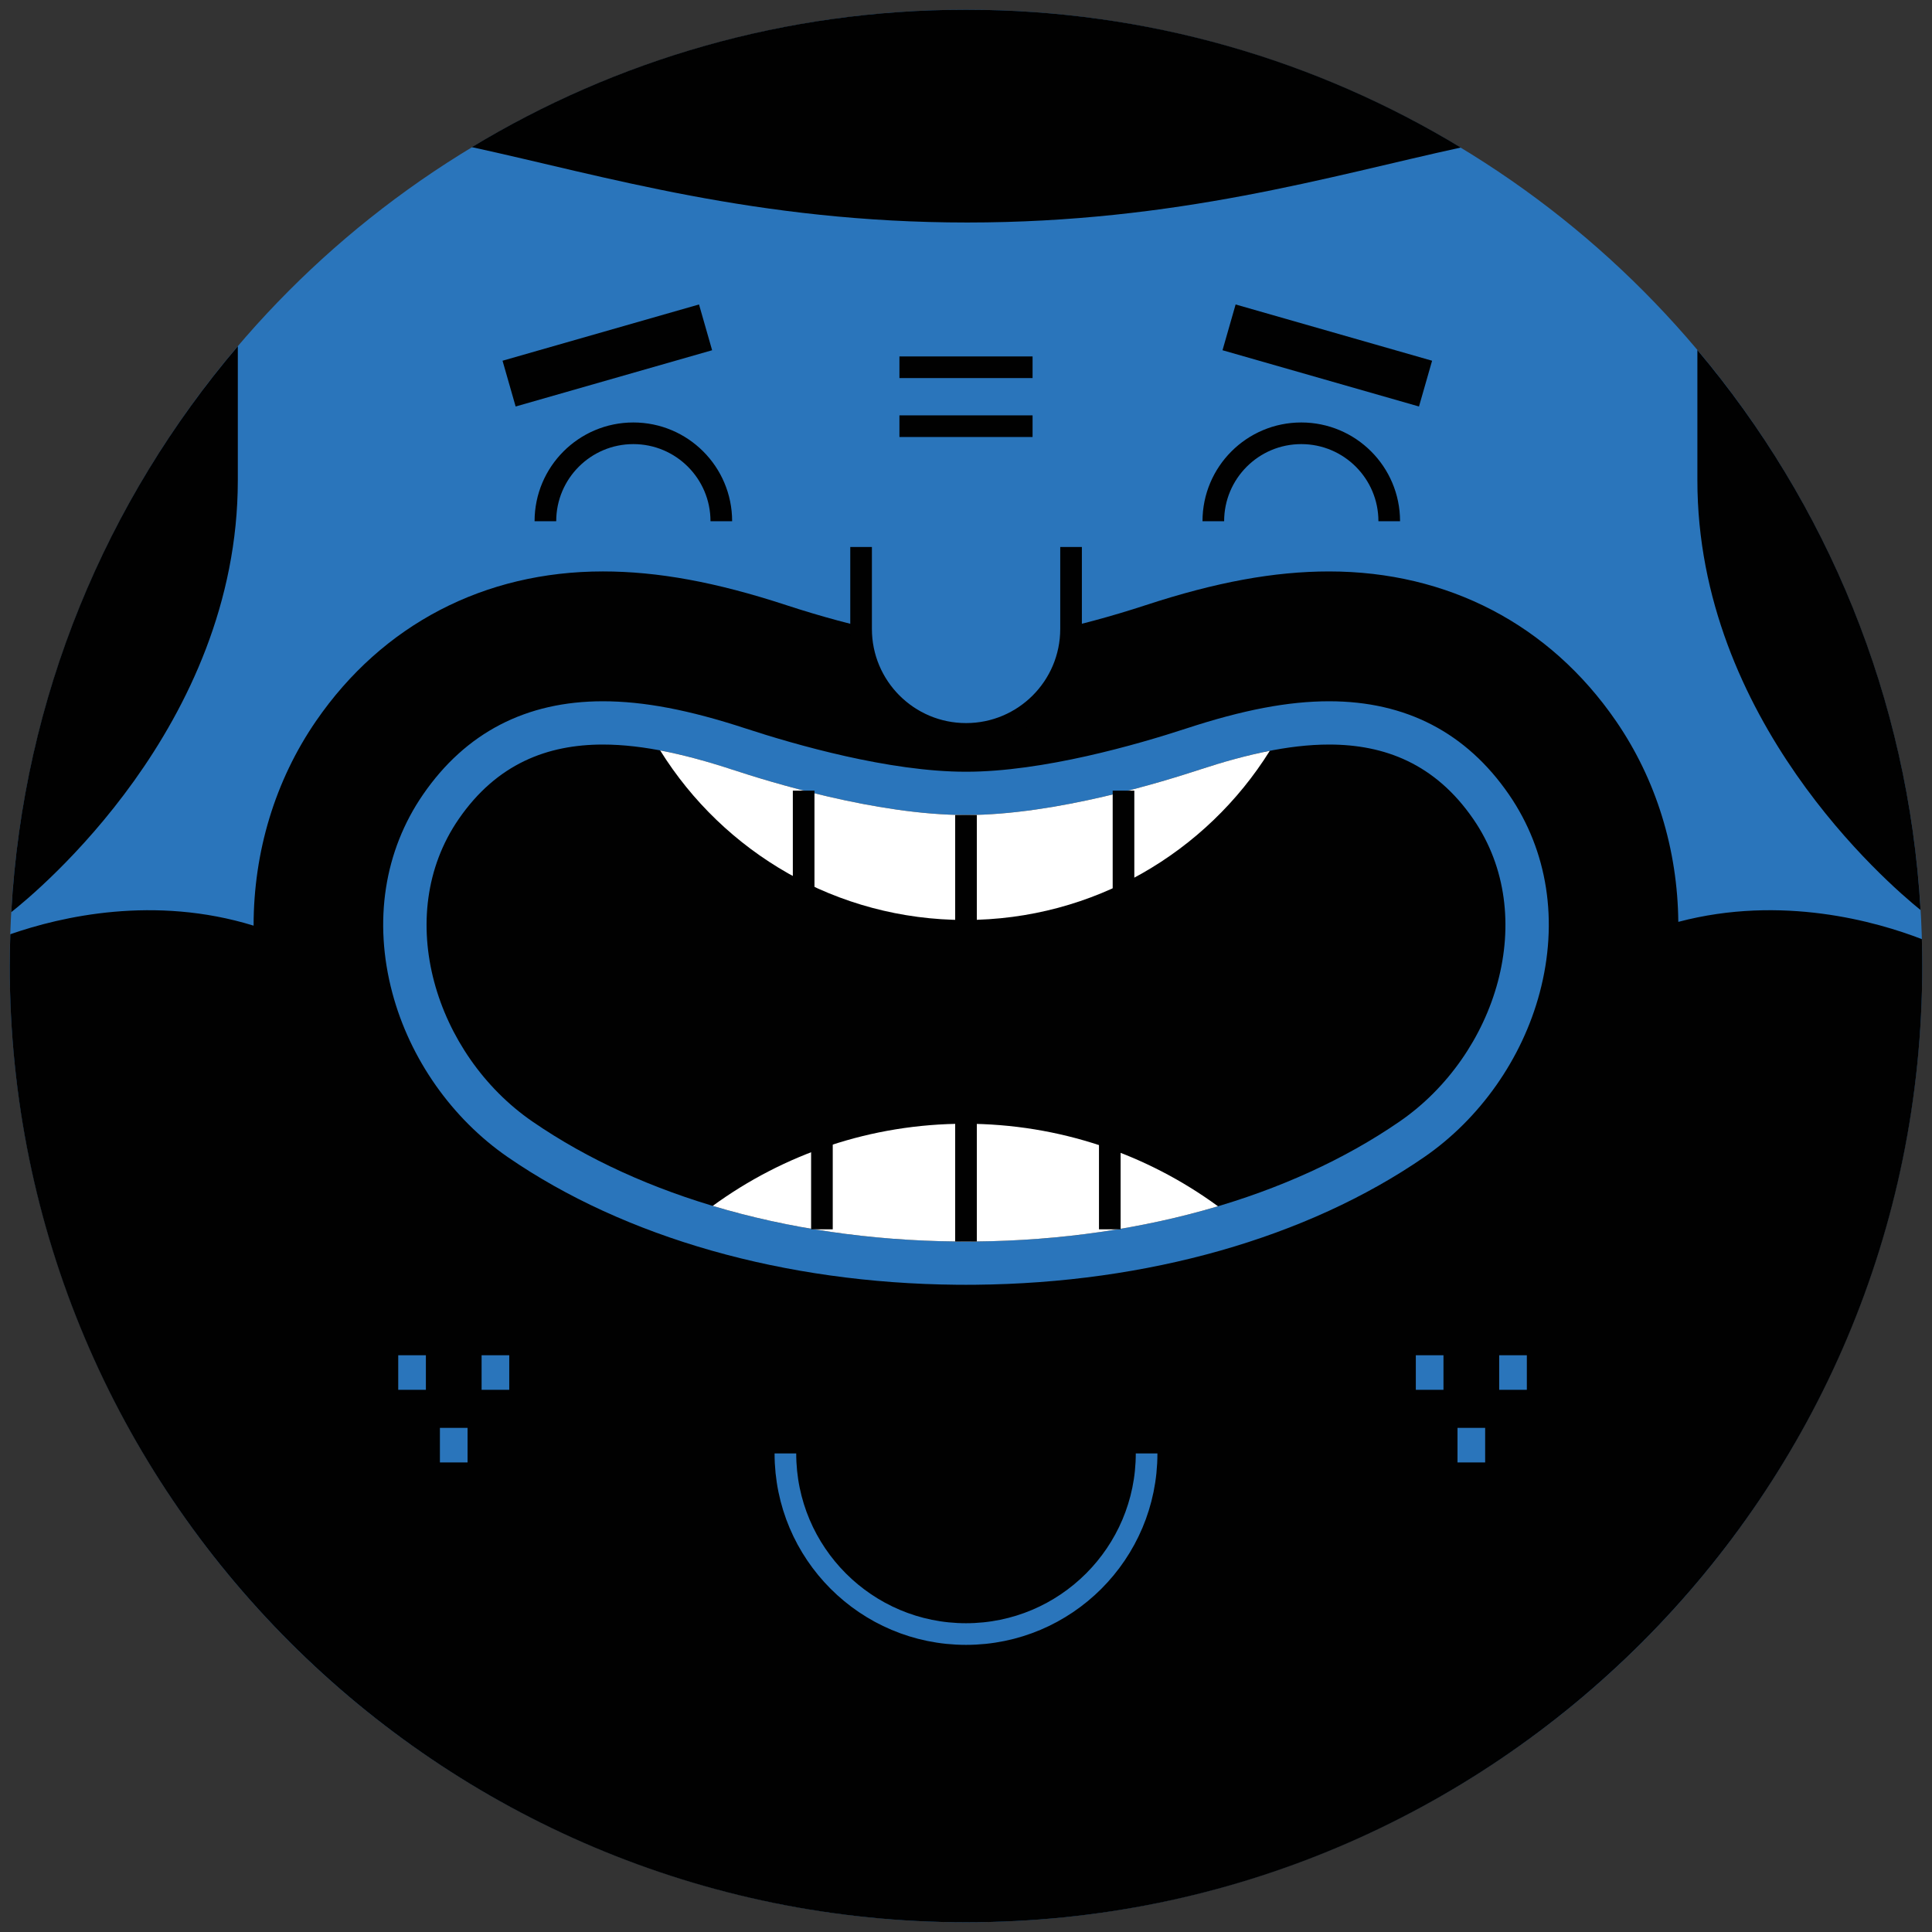
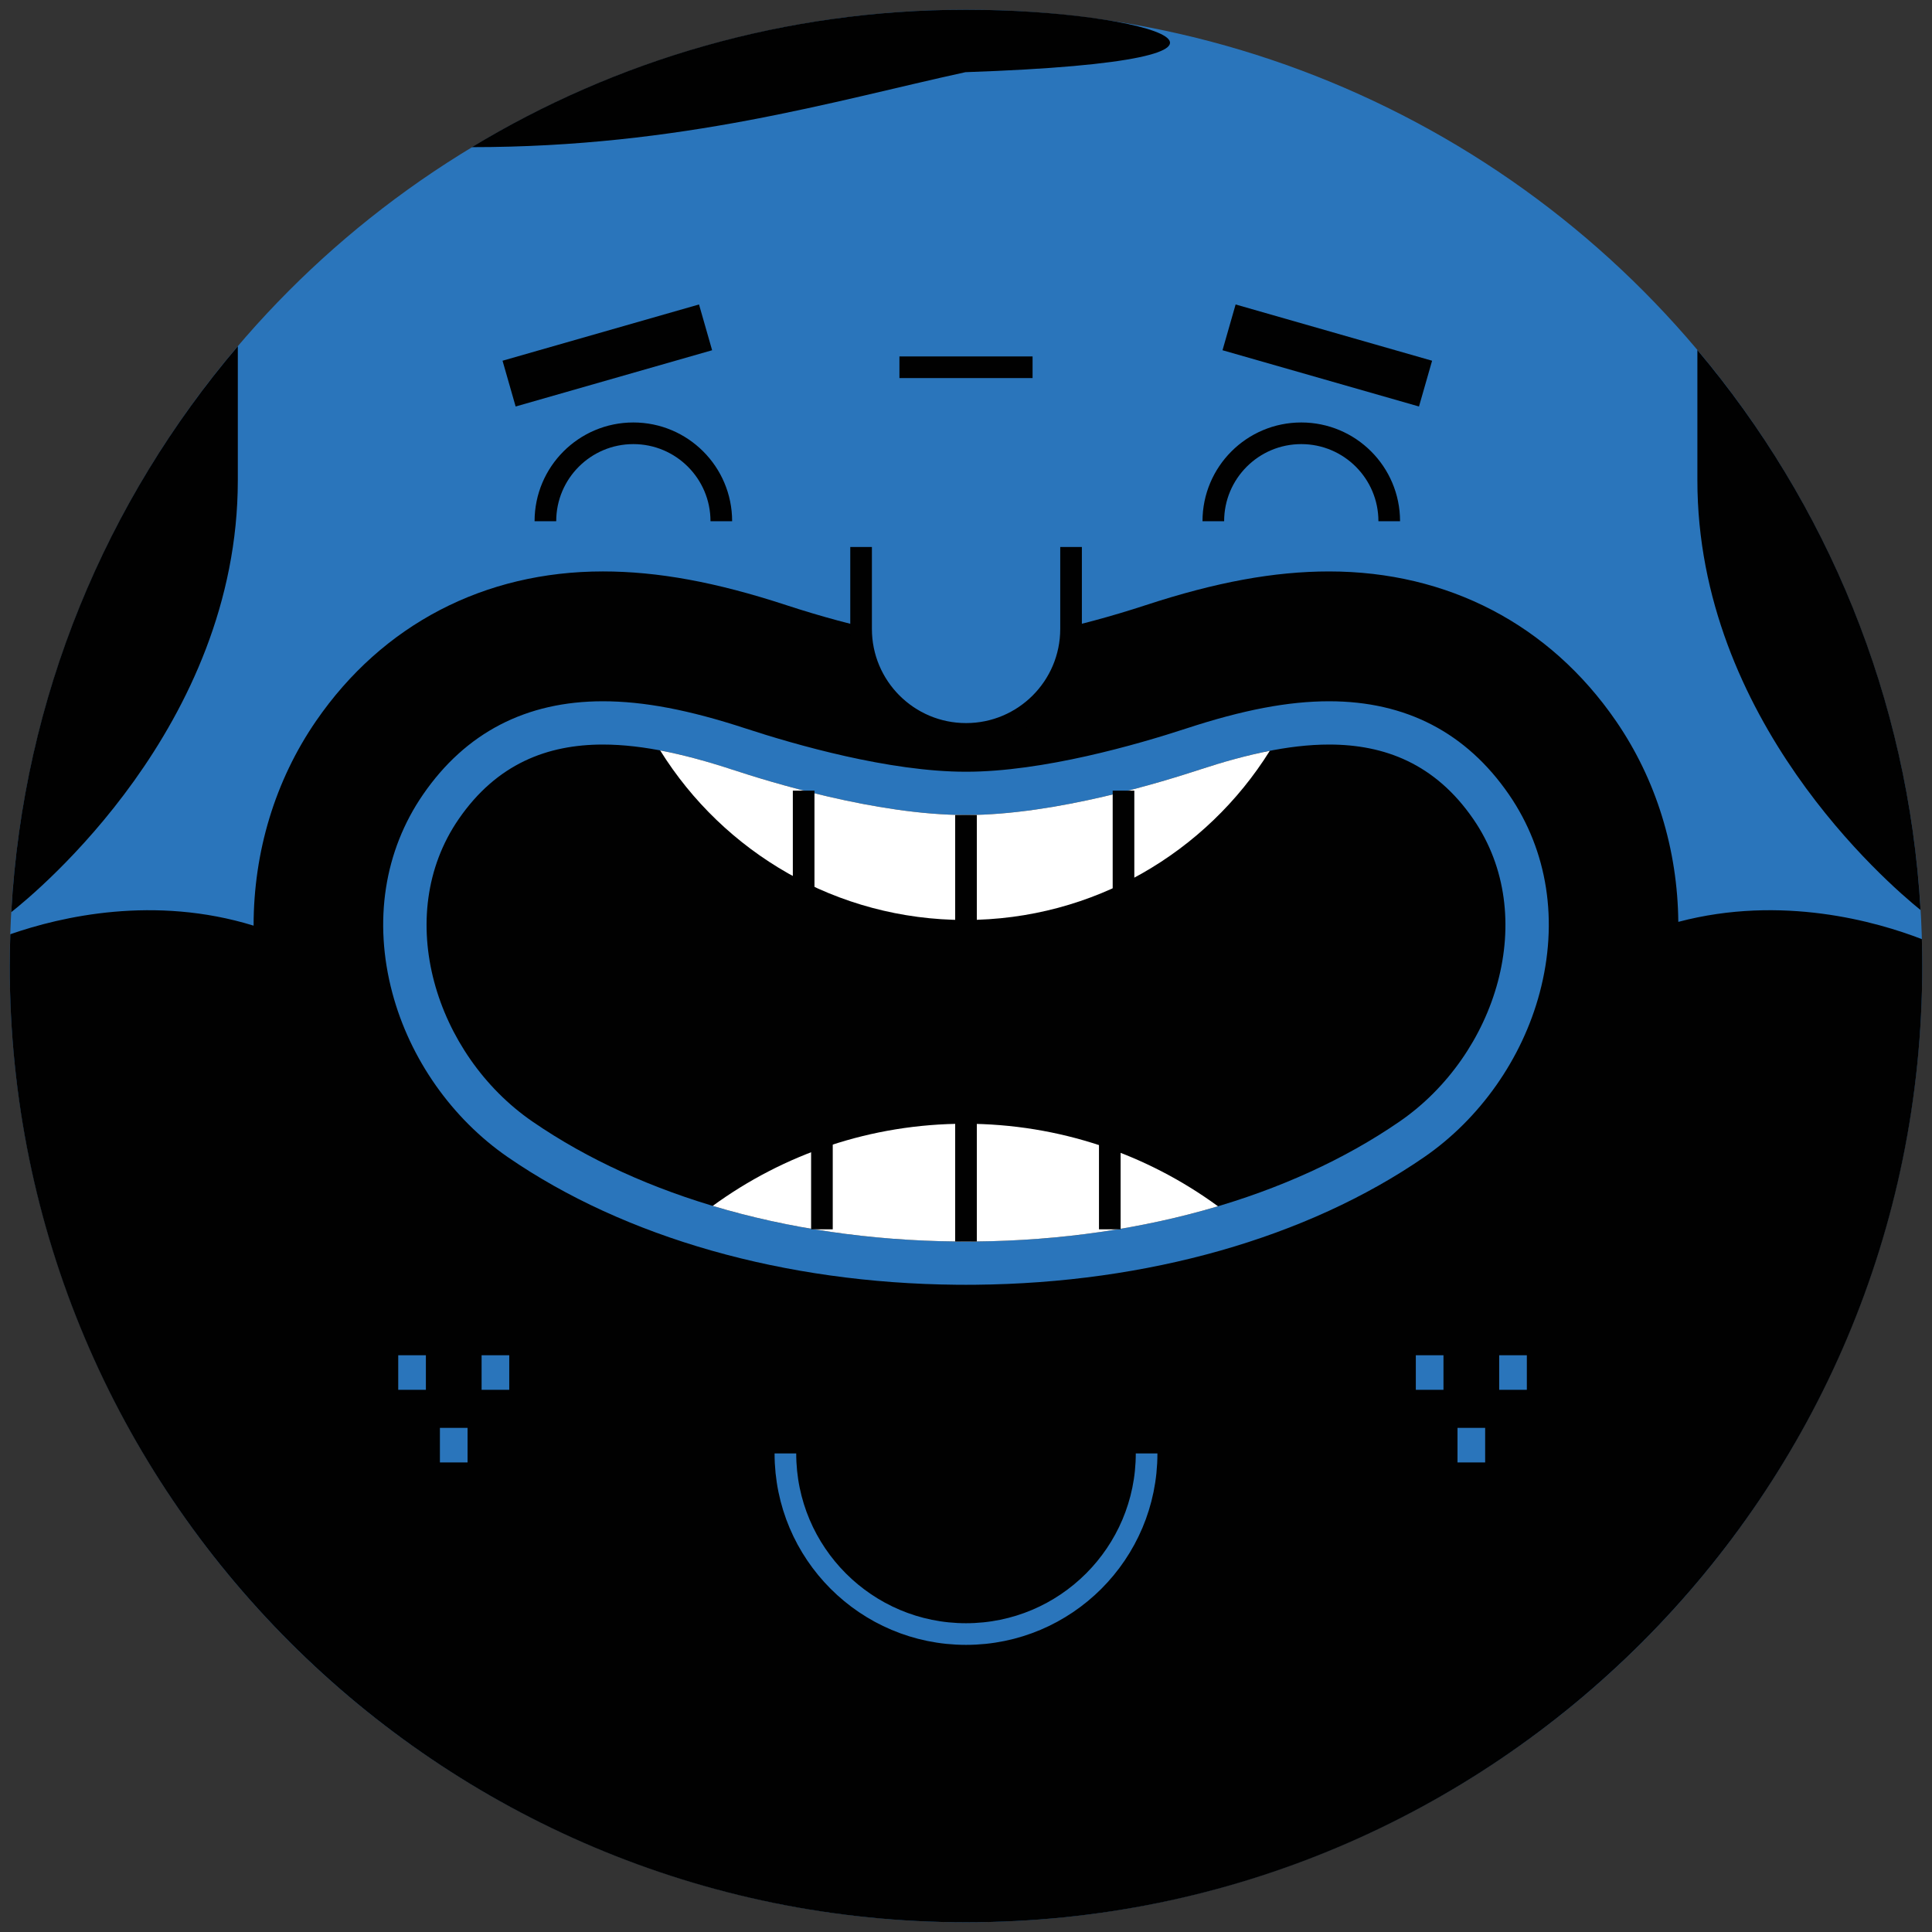
<svg xmlns="http://www.w3.org/2000/svg" version="1.1" x="0px" y="0px" viewBox="0 0 223.2 223.2" enable-background="new 0 0 223.2 223.2" xml:space="preserve">
  <rect x="0" y="0" width="223.2" height="223.2" fill="#333333" stroke="none" />
  <g id="guide">
</g>
  <g id="head">
    <g id="Jamie">
	</g>
    <g id="Hil">
	</g>
    <g id="Hil_1_">
	</g>
    <circle fill="#2A75BB" cx="111.6" cy="111.6" r="110.475" />
    <g id="Jamie__x2014__Hair_2_">
	</g>
    <g id="Hilary__x2014__xA0_Hair_6_">
	</g>
    <g id="Jamie__x2014__Hair_1_">
      <g>
        <path fill="#010101" d="M196.095,40.438v15.045c0,27.601,21.867,46.49,25.787,49.655     C220.463,80.551,211.005,58.123,196.095,40.438z" />
-         <path fill="#010101" d="M54.515,17c15.169,3.294,32.928,8.706,57.226,8.706c24.188,0,41.895-5.363,57.019-8.661     C152.084,6.942,132.522,1.125,111.6,1.125C90.71,1.125,71.175,6.925,54.515,17z" />
+         <path fill="#010101" d="M54.515,17c24.188,0,41.895-5.363,57.019-8.661     C152.084,6.942,132.522,1.125,111.6,1.125C90.71,1.125,71.175,6.925,54.515,17z" />
        <path fill="#010101" d="M1.302,105.378c2.94-2.314,26.173-21.496,26.173-49.895V39.999C12.302,57.809,2.684,80.493,1.302,105.378     z" />
      </g>
    </g>
    <g id="Hilary__x2014__xA0_Hair_3_">
	</g>
    <g id="Jamie__x2014__Hair">
	</g>
    <g id="Jamie__x2014__Hair__x26__Beard">
	</g>
    <g id="Jamie__x2014__Hair_5_">
	</g>
    <g id="Jamie__x2014__Hair_7_">
	</g>
    <g id="Jamie__x2014__Hair_6_">
	</g>
    <g id="Jamie__x2014__Hair_4_">
	</g>
    <g id="Jamie__x2014__Hair_3_">
	</g>
    <path fill="#010101" d="M193.892,106.502c-0.084-8.346-2.535-16.424-7.206-23.21c-7.667-11.14-19.435-17.275-33.134-17.275   c-6.349,0-13.075,1.236-21.167,3.888c-8.125,2.663-15.895,4.253-20.784,4.253s-12.659-1.59-20.784-4.254   c-8.092-2.652-14.818-3.888-21.166-3.888c-13.702,0.001-25.469,6.136-33.136,17.276c-4.753,6.905-7.216,15.145-7.217,23.647   c-11.468-3.537-22.2-1.063-28.105,0.99c-0.04,1.219-0.067,2.442-0.067,3.671c0,61.014,49.461,110.475,110.475,110.475   S222.075,172.614,222.075,111.6c0-1.038-0.017-2.072-0.045-3.103C216.829,106.485,205.863,103.333,193.892,106.502z" />
    <g id="Hilary__x2014__xA0_Hair_7_">
	</g>
    <g id="Hilary__x2014__xA0_Hair_8_">
	</g>
    <g id="Hilary__x2014__xA0_Hair_2_">
	</g>
    <g id="Hilary__x2014__xA0_Hair_4_">
	</g>
    <g id="Hilary__x2014__xA0_Hair_11_">
	</g>
    <g id="Hilary__x2014__xA0_Hair_5_">
	</g>
    <g id="Hilary__x2014__xA0_Hair_1_">
	</g>
    <g id="Hilary__x2014__xA0_Hair_10_">
	</g>
    <g id="Hilary__x2014__xA0_Hair_9_">
	</g>
    <g id="Hilary__x2014__xA0_Hair">
	</g>
    <g id="Hilary__x2014__xA0_Hair_12_">
	</g>
  </g>
  <g id="faces__x2F__type">
    <g id="Jamie_Face_2">
	</g>
    <g>
      <path fill="none" stroke="#010101" stroke-width="2.5" stroke-miterlimit="10" d="M140.172,60.219    c0-5.612,4.55-10.162,10.162-10.162c5.612,0,10.162,4.55,10.162,10.162" />
      <line fill="none" stroke="#010101" stroke-width="5.5" stroke-miterlimit="10" x1="164.69" y1="44.318" x2="141.991" y2="37.818" />
    </g>
    <g>
      <path fill="none" stroke="#010101" stroke-width="2.5" stroke-miterlimit="10" d="M83.332,60.219    c0-5.612-4.55-10.162-10.162-10.162s-10.162,4.55-10.162,10.162" />
      <line fill="none" stroke="#010101" stroke-width="5.5" stroke-miterlimit="10" x1="58.814" y1="44.318" x2="81.513" y2="37.818" />
    </g>
    <g>
      <g>
        <g>
          <path fill="#010101" d="M110.54,145.925c-19.396-0.18-37.312-5.256-50.444-14.294c-5.975-4.113-10.479-10.52-12.356-17.577      c-2.005-7.537-0.873-14.938,3.19-20.84c4.428-6.435,10.727-9.698,18.719-9.698c4.442,0,9.436,0.959,15.716,3.018      c5.838,1.914,17.009,5.125,26.235,5.125c9.228,0,20.398-3.211,26.235-5.125c6.281-2.059,11.275-3.018,15.717-3.018      c7.992,0,14.291,3.263,18.72,9.698c4.062,5.901,5.194,13.303,3.189,20.84c-1.878,7.057-6.382,13.464-12.357,17.577      c-13.132,9.039-31.047,14.115-50.444,14.294c-0.353,0.003-0.705,0.005-1.059,0.005      C111.246,145.93,110.894,145.929,110.54,145.925z" />
          <path fill="#2A75BB" d="M153.551,86.016c6.399,0,12.251,2.21,16.66,8.615c7.714,11.207,2.683,27.226-8.525,34.94      c-12.726,8.759-30.146,13.679-49.051,13.854c-0.346,0.003-0.69,0.005-1.035,0.005s-0.689-0.002-1.035-0.005      c-18.905-0.175-36.325-5.095-49.051-13.854c-11.207-7.714-16.239-23.733-8.525-34.94c4.408-6.404,10.261-8.615,16.66-8.615      c4.799,0,9.904,1.243,14.937,2.893c4.091,1.341,16.56,5.249,27.014,5.249s22.923-3.907,27.014-5.249      C143.647,87.26,148.753,86.016,153.551,86.016 M153.551,81.016c-4.714,0-9.956,0.998-16.495,3.142      c-5.697,1.867-16.579,5-25.457,5s-19.76-3.133-25.457-5c-6.539-2.144-11.78-3.142-16.493-3.142      c-8.866,0-15.857,3.627-20.78,10.78c-4.483,6.513-5.742,14.646-3.546,22.9c2.028,7.625,6.896,14.548,13.355,18.993      c13.539,9.318,31.949,14.551,51.84,14.735c0.362,0.003,0.721,0.005,1.081,0.005s0.72-0.002,1.081-0.005      c19.891-0.184,38.302-5.417,51.84-14.735c6.459-4.446,11.327-11.368,13.355-18.993c2.196-8.255,0.937-16.387-3.546-22.9      C169.406,84.643,162.416,81.016,153.551,81.016L153.551,81.016z" />
        </g>
      </g>
      <g>
        <path fill="#FFFFFF" d="M82.34,139.314c8.68,2.604,18.245,4.019,28.224,4.112c0.346,0.003,0.69,0.005,1.035,0.005     s0.689-0.002,1.035-0.005c9.923-0.092,19.436-1.493,28.076-4.068c-8.191-5.993-18.289-9.533-29.215-9.533     C100.596,129.824,90.521,133.347,82.34,139.314z" />
      </g>
      <g>
        <path fill="#FFFFFF" d="M111.496,106.284c14.851,0,27.876-7.809,35.2-19.543c-2.676,0.522-5.389,1.285-8.082,2.168     c-4.091,1.341-16.56,5.249-27.014,5.249s-22.923-3.908-27.014-5.249c-2.772-0.909-5.565-1.69-8.318-2.213     C83.587,98.456,96.626,106.284,111.496,106.284z" />
      </g>
      <line fill="none" stroke="#010101" stroke-width="2.5" stroke-miterlimit="10" x1="111.6" y1="94.158" x2="111.6" y2="108.532" />
      <line fill="none" stroke="#010101" stroke-width="2.5" stroke-miterlimit="10" x1="92.844" y1="91.34" x2="92.844" y2="105.715" />
      <line fill="none" stroke="#010101" stroke-width="2.5" stroke-miterlimit="10" x1="129.796" y1="91.34" x2="129.796" y2="105.715" />
      <line fill="none" stroke="#010101" stroke-width="2.5" stroke-miterlimit="10" x1="111.6" y1="129.056" x2="111.6" y2="143.43" />
      <line fill="none" stroke="#010101" stroke-width="2.5" stroke-miterlimit="10" x1="128.213" y1="127.647" x2="128.213" y2="142.021" />
      <line fill="none" stroke="#010101" stroke-width="2.5" stroke-miterlimit="10" x1="94.956" y1="127.647" x2="94.956" y2="142.021" />
    </g>
    <path fill="none" stroke="#2A75BB" stroke-width="2.5" stroke-miterlimit="10" d="M132.465,167.913   c0,11.523-9.341,20.865-20.865,20.865s-20.865-9.341-20.865-20.865" />
-     <line fill="none" stroke="#010101" stroke-width="2.5" stroke-miterlimit="10" x1="103.909" y1="49.236" x2="119.291" y2="49.236" />
    <line fill="none" stroke="#010101" stroke-width="2.5" stroke-miterlimit="10" x1="103.909" y1="42.428" x2="119.291" y2="42.428" />
    <path fill="#2A75BB" stroke="#010101" stroke-width="2.5" stroke-miterlimit="10" d="M123.737,63.191v9.466   c0,6.698-5.43,12.129-12.129,12.129c-6.698,0-12.129-5.43-12.129-12.129v-9.466" />
    <g>
      <rect x="55.638" y="156.569" fill="#2A75BB" width="3.195" height="3.993" />
      <rect x="46.007" y="156.569" fill="#2A75BB" width="3.195" height="3.993" />
      <rect x="50.822" y="164.959" fill="#2A75BB" width="3.195" height="3.993" />
    </g>
    <g>
      <rect x="173.198" y="156.569" fill="#2A75BB" width="3.195" height="3.993" />
      <rect x="163.567" y="156.569" fill="#2A75BB" width="3.195" height="3.993" />
      <rect x="168.382" y="164.959" fill="#2A75BB" width="3.195" height="3.993" />
    </g>
  </g>
  <g id="guide_1_">
</g>
</svg>